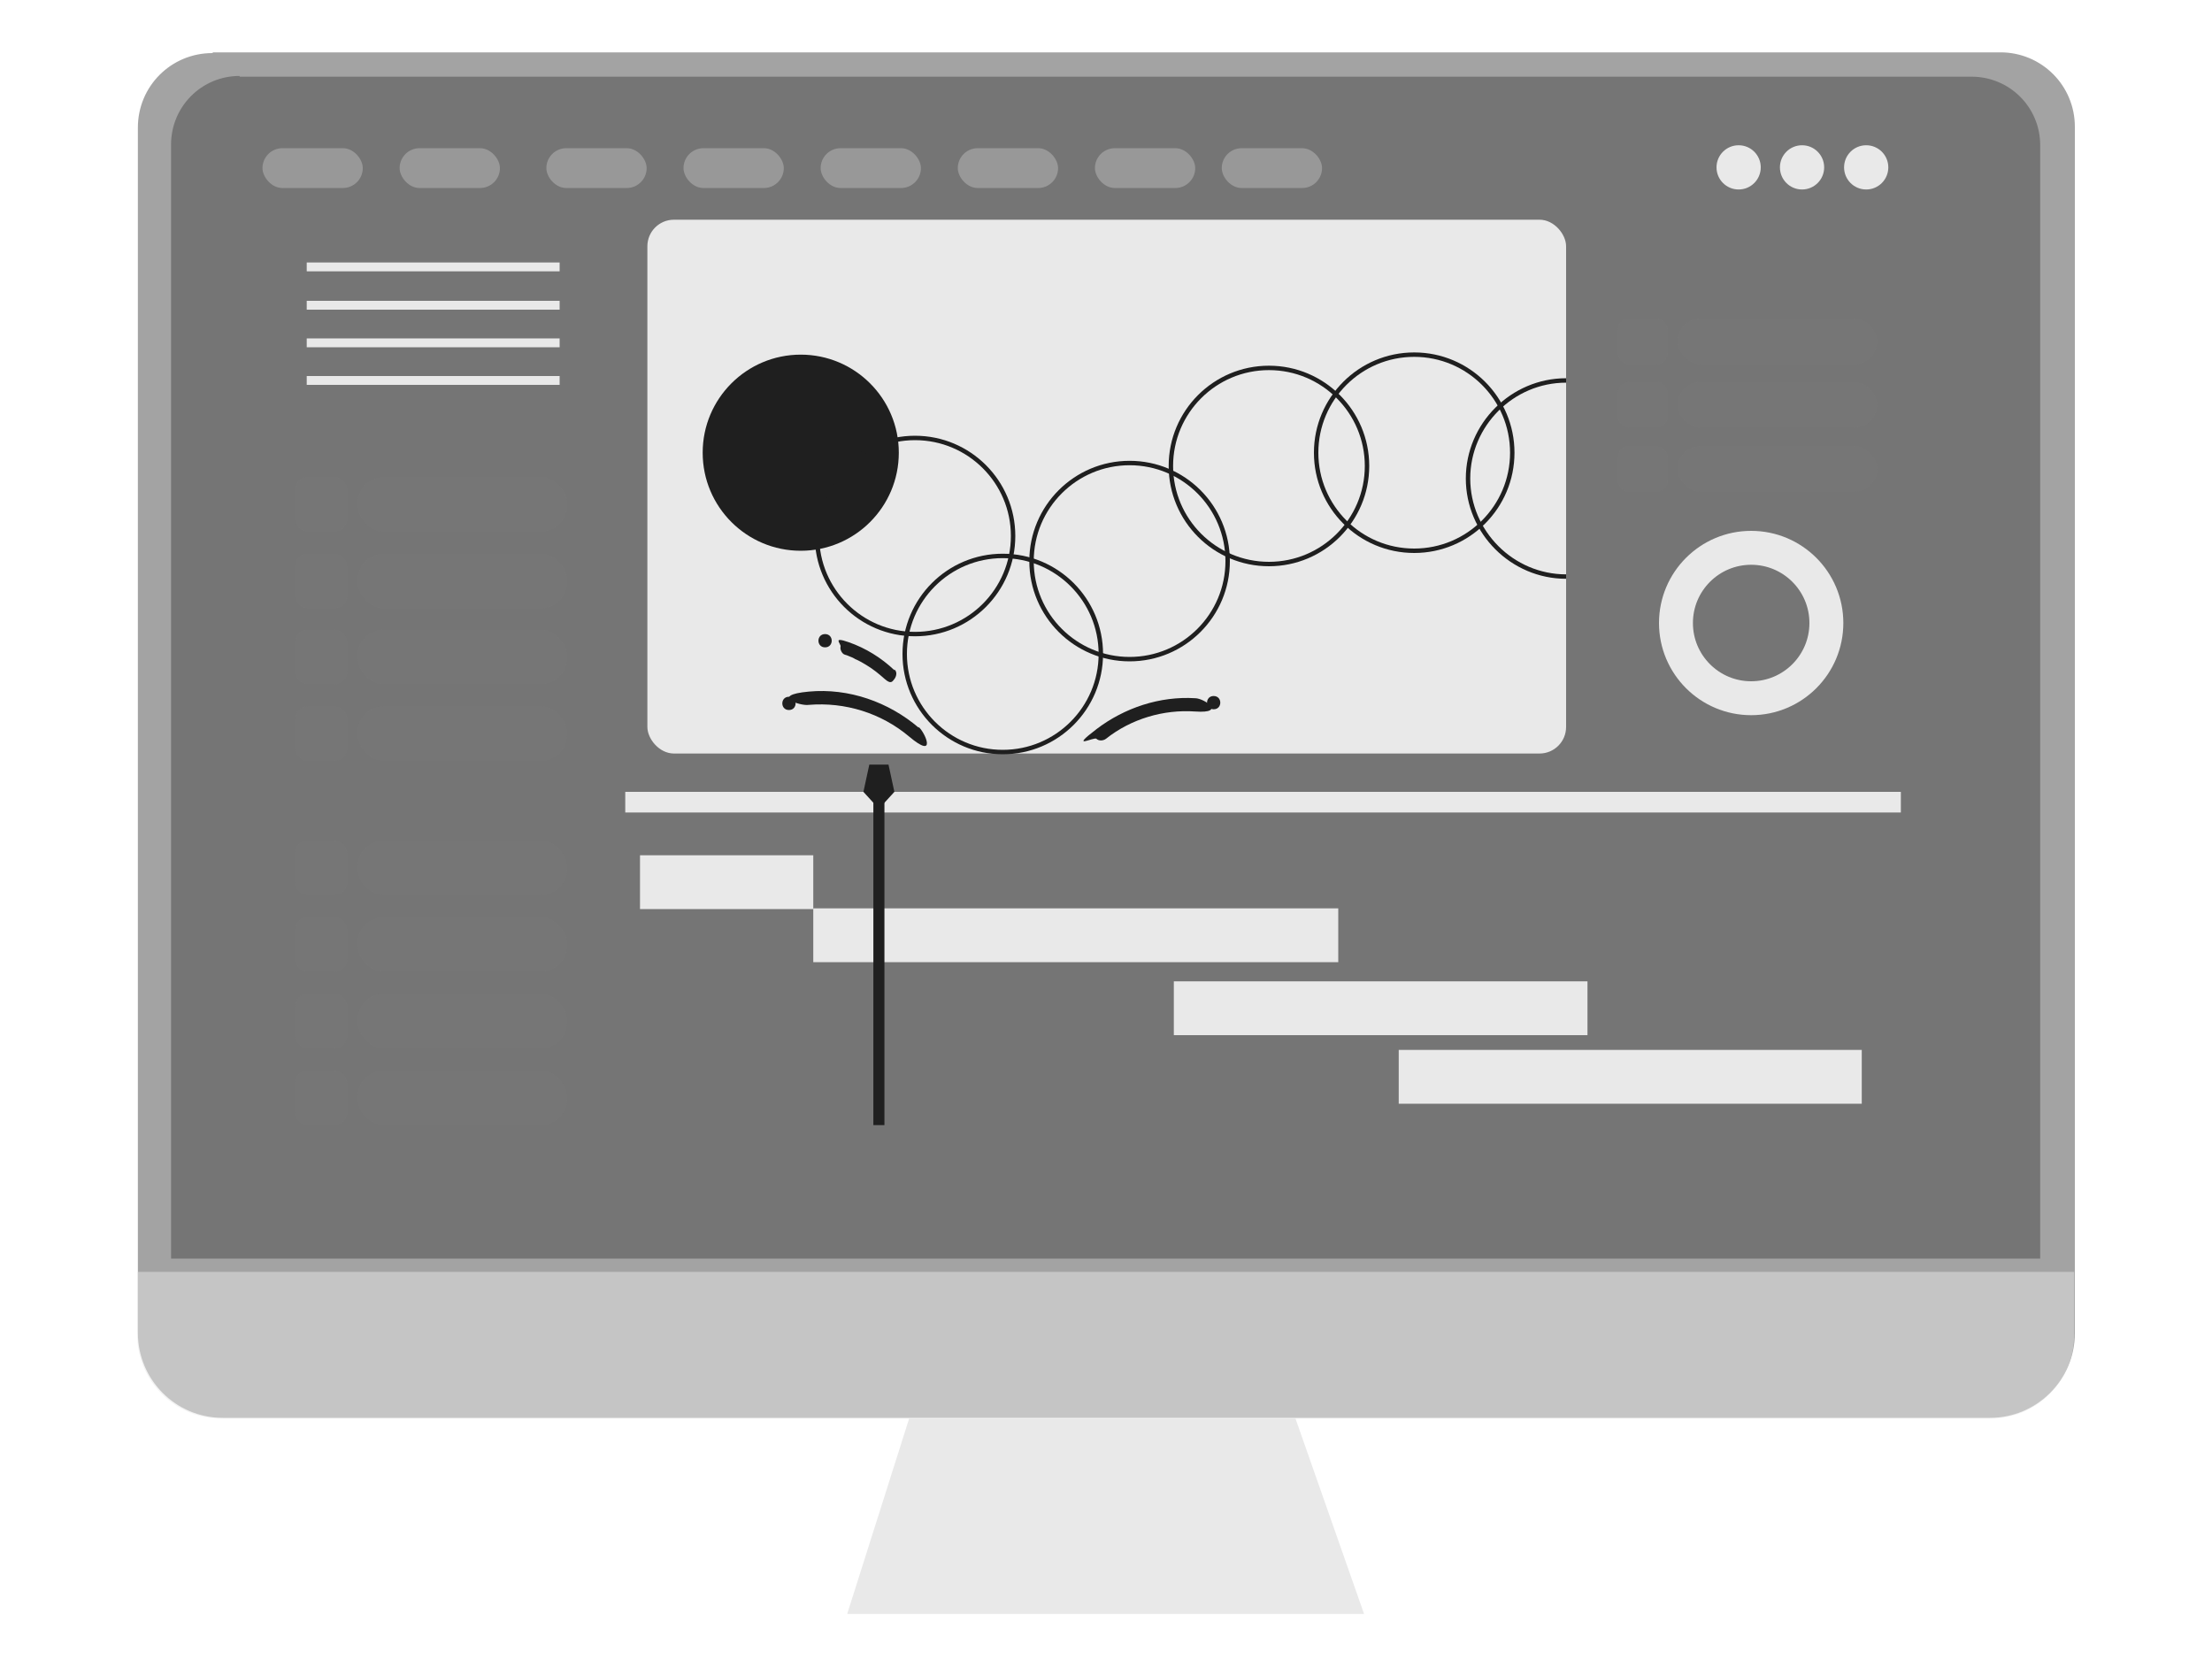
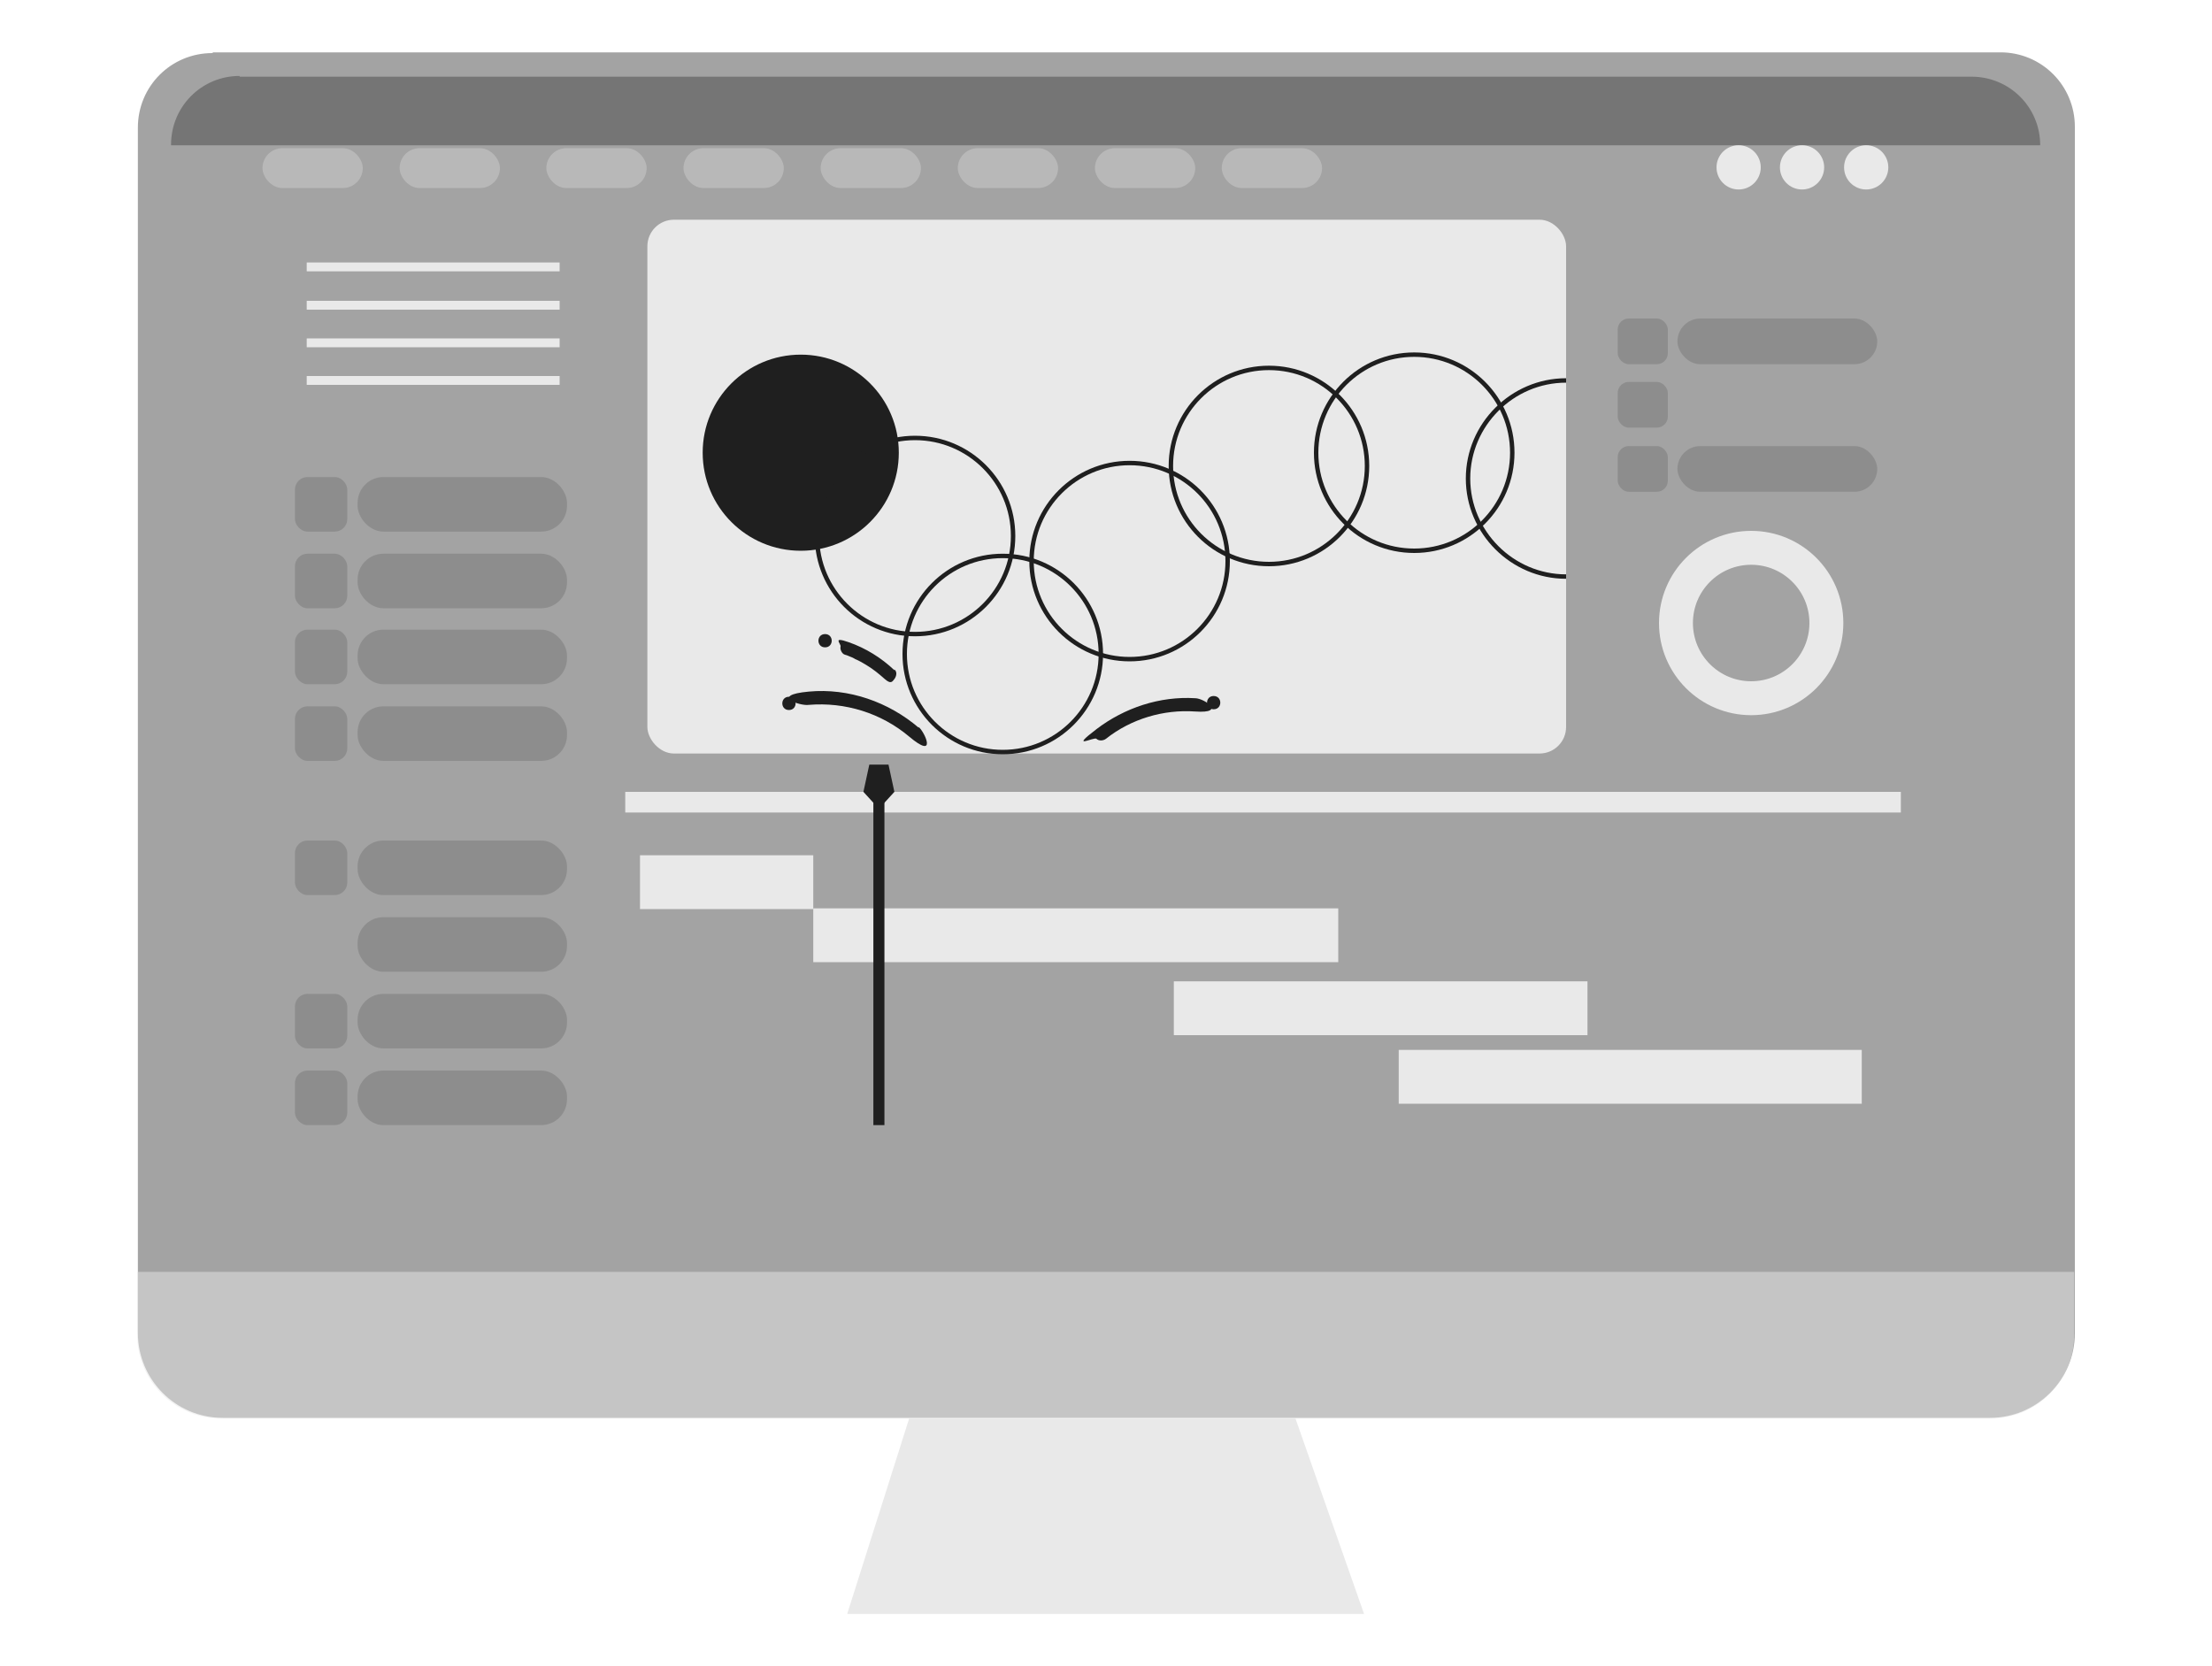
<svg xmlns="http://www.w3.org/2000/svg" id="Layer_1" data-name="Layer 1" version="1.1" viewBox="0 0 300 226">
  <defs>
    <style>
      .cls-1 {
        fill: #1f1f1f;
      }

      .cls-1, .cls-2, .cls-3, .cls-4, .cls-5, .cls-6 {
        stroke-width: 0px;
      }

      .cls-7 {
        stroke-width: 1.5px;
      }

      .cls-7, .cls-8, .cls-9, .cls-10 {
        stroke-miterlimit: 10;
      }

      .cls-7, .cls-9 {
        stroke: #1f1f1f;
      }

      .cls-7, .cls-6 {
        fill: #494949;
      }

      .cls-8 {
        stroke-width: 4.6px;
      }

      .cls-8, .cls-9 {
        fill: none;
      }

      .cls-8, .cls-10 {
        stroke: #e9e9e9;
      }

      .cls-2 {
        opacity: .3;
      }

      .cls-2, .cls-3, .cls-5, .cls-10 {
        fill: #e9e9e9;
      }

      .cls-4 {
        fill: #797979;
      }

      .cls-4, .cls-5 {
        opacity: .5;
      }

      .cls-9 {
        stroke-width: .6px;
      }

      .cls-10 {
        stroke-width: 1.2px;
      }

      .cls-6 {
        opacity: .5;
      }
    </style>
  </defs>
  <path class="cls-6" d="M28.9,7.1h242.4c5.6,0,10.1,4.5,10.1,10.1v163.6c0,6.4-5.2,11.5-11.5,11.5H30.2c-6.4,0-11.5-5.2-11.5-11.5V17.3c0-5.6,4.5-10.1,10.1-10.1Z" />
-   <path class="cls-6" d="M32.5,10.4h234.9c5.1,0,9.3,4.1,9.3,9.3v151H23.2V19.6c0-5.1,4.1-9.3,9.3-9.3Z" />
+   <path class="cls-6" d="M32.5,10.4h234.9c5.1,0,9.3,4.1,9.3,9.3H23.2V19.6c0-5.1,4.1-9.3,9.3-9.3Z" />
  <path class="cls-5" d="M18.6,172.5h262.7v8.6c0,6.2-5.1,11.3-11.3,11.3H30c-6.3,0-11.4-5.1-11.4-11.4v-8.5h0Z" />
  <polygon class="cls-3" points="175.7 192.4 185 218.9 114.9 218.9 123.3 192.4 175.7 192.4" />
  <circle class="cls-3" cx="253.1" cy="22.7" r="3" />
  <circle class="cls-3" cx="244.4" cy="22.7" r="3" />
  <circle class="cls-3" cx="235.8" cy="22.7" r="3" />
  <rect class="cls-2" x="35.6" y="20.1" width="13.6" height="5.4" rx="2.7" ry="2.7" />
  <rect class="cls-2" x="54.2" y="20.1" width="13.6" height="5.4" rx="2.7" ry="2.7" />
  <rect class="cls-2" x="74.1" y="20.1" width="13.6" height="5.4" rx="2.7" ry="2.7" />
  <rect class="cls-2" x="92.7" y="20.1" width="13.6" height="5.4" rx="2.7" ry="2.7" />
  <rect class="cls-2" x="111.3" y="20.1" width="13.6" height="5.4" rx="2.7" ry="2.7" />
  <rect class="cls-2" x="129.9" y="20.1" width="13.6" height="5.4" rx="2.7" ry="2.7" />
  <rect class="cls-2" x="148.5" y="20.1" width="13.6" height="5.4" rx="2.7" ry="2.7" />
  <rect class="cls-2" x="165.7" y="20.1" width="13.6" height="5.4" rx="2.7" ry="2.7" />
  <rect class="cls-3" x="87.8" y="29.8" width="124.6" height="72.4" rx="3.6" ry="3.6" />
  <rect class="cls-4" x="40" y="64.7" width="7.1" height="7.4" rx="1.7" ry="1.7" />
  <rect class="cls-4" x="48.5" y="64.7" width="28.4" height="7.4" rx="3.5" ry="3.5" />
  <rect class="cls-4" x="48.5" y="75.1" width="28.4" height="7.4" rx="3.5" ry="3.5" />
  <rect class="cls-4" x="48.5" y="85.4" width="28.4" height="7.4" rx="3.5" ry="3.5" />
  <rect class="cls-4" x="48.5" y="95.8" width="28.4" height="7.4" rx="3.5" ry="3.5" />
  <rect class="cls-4" x="40" y="75.1" width="7.1" height="7.4" rx="1.7" ry="1.7" />
  <rect class="cls-4" x="40" y="85.4" width="7.1" height="7.4" rx="1.7" ry="1.7" />
  <rect class="cls-4" x="219.4" y="43.2" width="6.8" height="6.2" rx="1.5" ry="1.5" />
  <rect class="cls-4" x="227.5" y="43.2" width="27.1" height="6.2" rx="3.1" ry="3.1" />
-   <rect class="cls-4" x="227.5" y="51.8" width="27.1" height="6.2" rx="3.1" ry="3.1" />
  <rect class="cls-4" x="227.5" y="60.5" width="27.1" height="6.2" rx="3.1" ry="3.1" />
  <rect class="cls-4" x="219.4" y="51.8" width="6.8" height="6.2" rx="1.5" ry="1.5" />
  <rect class="cls-4" x="219.4" y="60.5" width="6.8" height="6.2" rx="1.5" ry="1.5" />
  <rect class="cls-4" x="40" y="95.8" width="7.1" height="7.4" rx="1.7" ry="1.7" />
  <rect class="cls-4" x="40" y="114" width="7.1" height="7.4" rx="1.7" ry="1.7" />
  <rect class="cls-4" x="48.5" y="114" width="28.4" height="7.4" rx="3.5" ry="3.5" />
  <rect class="cls-4" x="48.5" y="124.4" width="28.4" height="7.4" rx="3.5" ry="3.5" />
  <rect class="cls-4" x="48.5" y="134.8" width="28.4" height="7.4" rx="3.5" ry="3.5" />
  <rect class="cls-4" x="48.5" y="145.2" width="28.4" height="7.4" rx="3.5" ry="3.5" />
-   <rect class="cls-4" x="40" y="124.4" width="7.1" height="7.4" rx="1.7" ry="1.7" />
  <rect class="cls-4" x="40" y="134.8" width="7.1" height="7.4" rx="1.7" ry="1.7" />
  <rect class="cls-4" x="40" y="145.2" width="7.1" height="7.4" rx="1.7" ry="1.7" />
  <rect class="cls-3" x="84.8" y="107.4" width="173" height="2.8" />
  <rect class="cls-3" x="86.8" y="116" width="23.5" height="7.3" />
  <rect class="cls-3" x="110.3" y="123.2" width="71.2" height="7.3" />
  <rect class="cls-3" x="159.2" y="133.1" width="56.1" height="7.3" />
  <rect class="cls-3" x="189.7" y="142.4" width="62.8" height="7.3" />
  <circle class="cls-8" cx="237.5" cy="84.5" r="10.2" />
  <line class="cls-10" x1="41.6" y1="36.2" x2="75.9" y2="36.2" />
  <line class="cls-10" x1="41.6" y1="41.4" x2="75.9" y2="41.4" />
  <line class="cls-10" x1="41.6" y1="46.5" x2="75.9" y2="46.5" />
  <line class="cls-10" x1="41.6" y1="51.6" x2="75.9" y2="51.6" />
  <polygon class="cls-1" points="119.2 109.7 121.3 107.4 120.5 103.7 117.9 103.7 117.1 107.4 119.2 109.7" />
  <circle class="cls-1" cx="108.6" cy="61.4" r="13.3" />
  <circle class="cls-9" cx="124.1" cy="72.7" r="13.3" />
  <circle class="cls-9" cx="136" cy="88.7" r="13.3" />
  <circle class="cls-9" cx="153.2" cy="76.1" r="13.3" />
  <circle class="cls-9" cx="172.1" cy="63.2" r="13.3" />
  <circle class="cls-9" cx="191.8" cy="61.4" r="13.3" />
  <path class="cls-9" d="M212.4,78.2c-7.3,0-13.3-6-13.3-13.3s6-13.3,13.3-13.3" />
  <path class="cls-1" d="M150,100.2c3.4-2.7,7.8-4,12.1-3.7s1.2-1.8,0-1.8c-4.8-.3-9.6,1.3-13.4,4.2s-.3,1,0,1.3.9.3,1.3,0h0Z" />
  <path class="cls-1" d="M164.6,96.2c1.2,0,1.2-1.8,0-1.8s-1.2,1.8,0,1.8h0Z" />
  <path class="cls-1" d="M124.6,98.7c-4.1-3.5-9.5-5.4-14.9-4.9s-1.2,2,0,1.8c4.9-.4,9.8,1.1,13.6,4.3s2.2-.5,1.3-1.3h0Z" />
  <path class="cls-1" d="M107,96.3c1.2,0,1.2-1.8,0-1.8s-1.2,1.8,0,1.8h0Z" />
  <path class="cls-1" d="M121.3,90.9c-1.8-1.7-3.9-3-6.2-3.8s-1,.2-1.1.6.2,1,.6,1.1.5.2.8.3.4.2.6.3c.5.2,1,.5,1.5.8,1,.6,1.7,1.2,2.5,1.9s1,.4,1.3,0,.4-1,0-1.3h0Z" />
  <path class="cls-1" d="M111.9,87.8c1.2,0,1.2-1.8,0-1.8s-1.2,1.8,0,1.8h0Z" />
  <line class="cls-7" x1="119.2" y1="107" x2="119.2" y2="152.6" />
</svg>